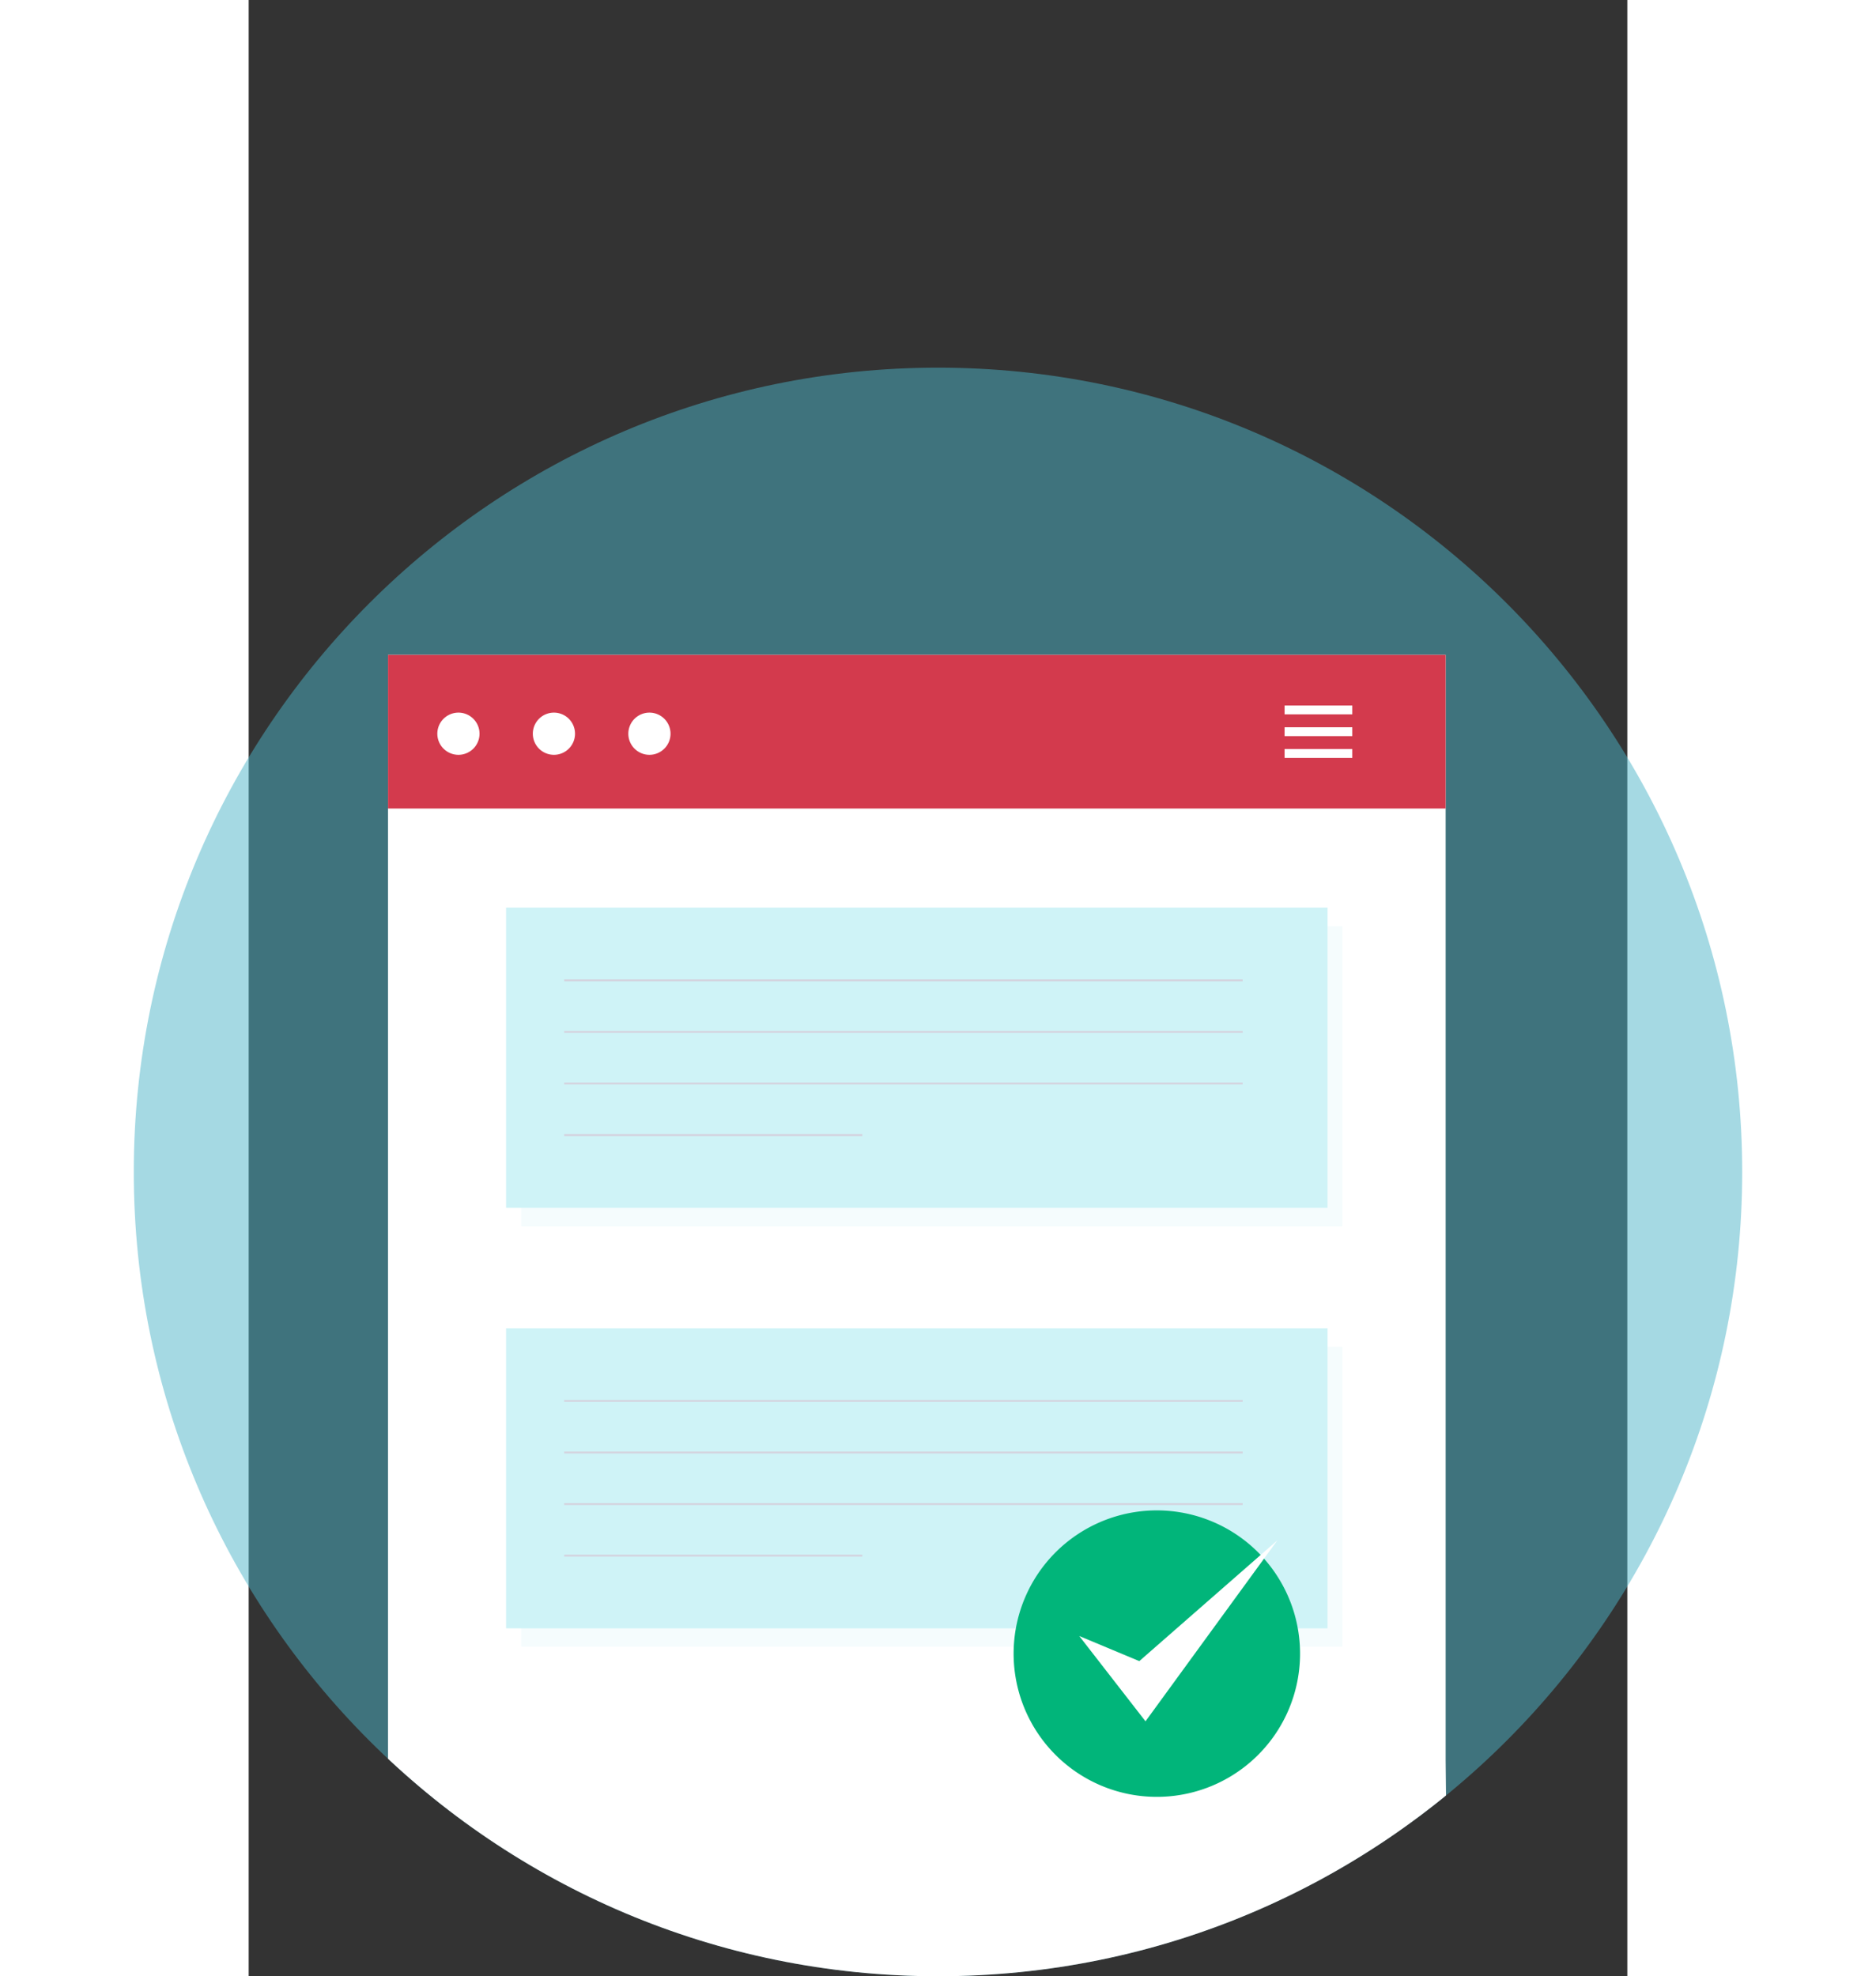
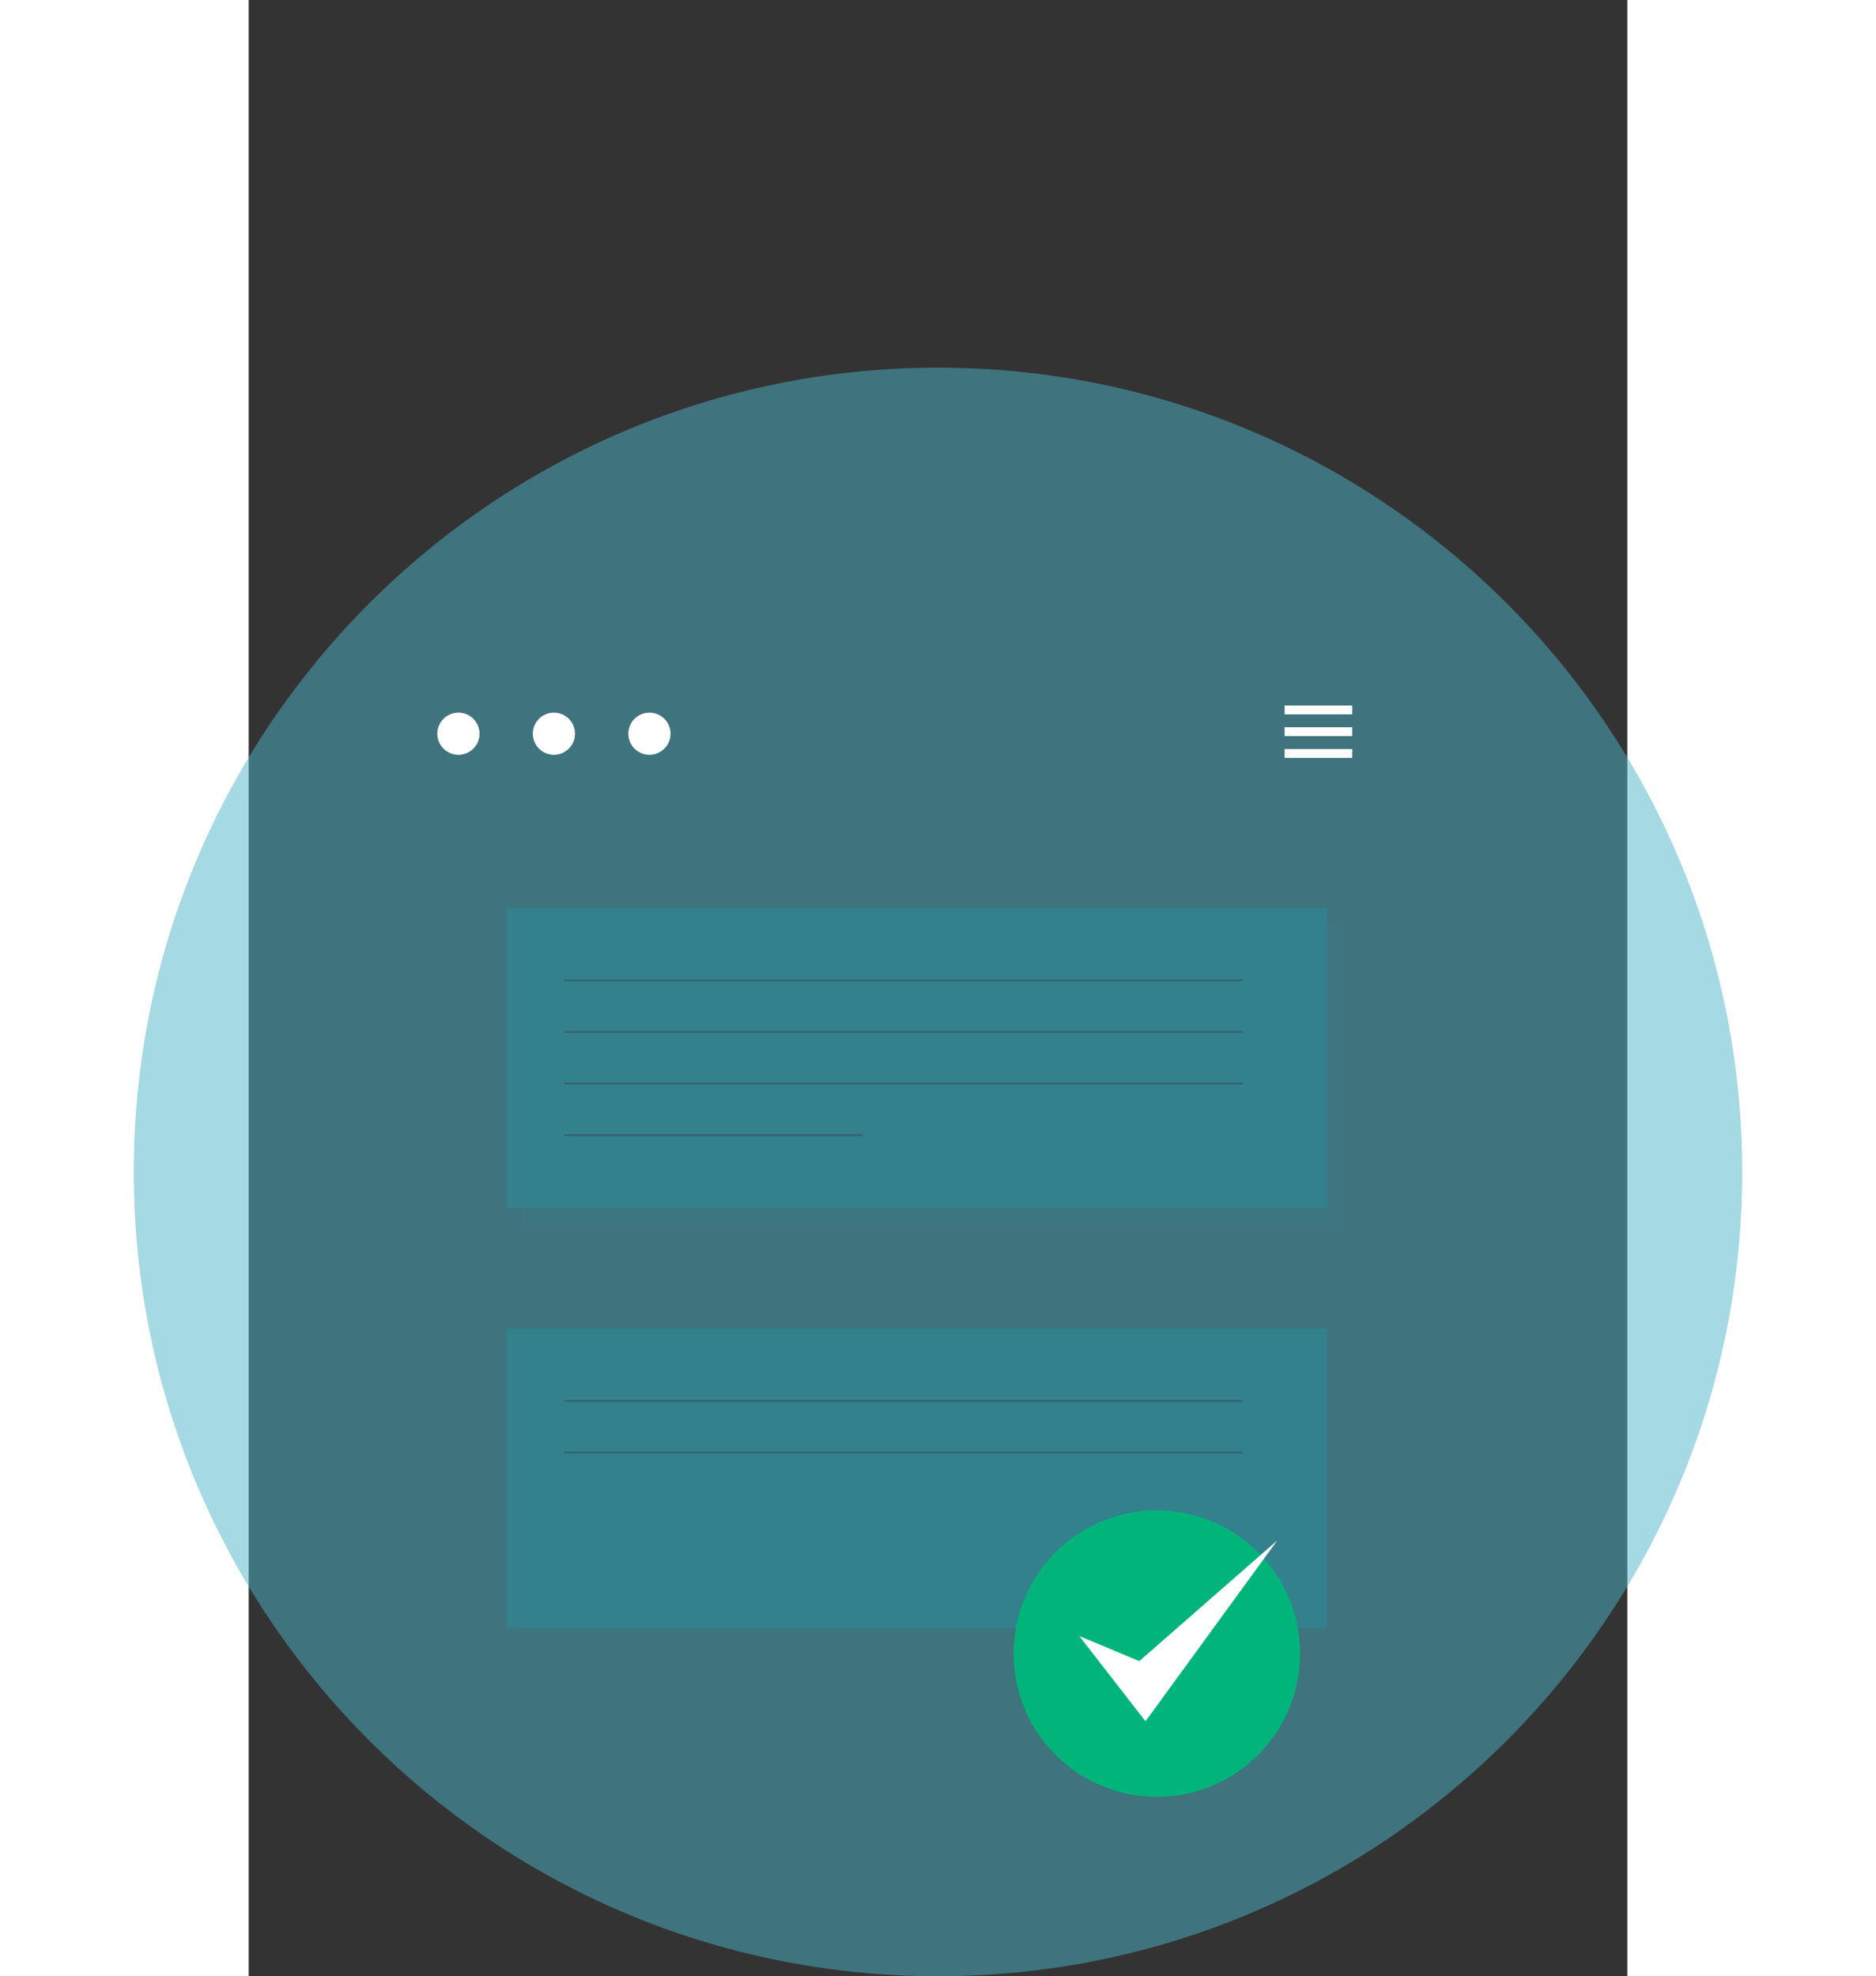
<svg xmlns="http://www.w3.org/2000/svg" xmlns:xlink="http://www.w3.org/1999/xlink" width="750" height="790" viewBox="50 -160 600 860">
  <rect x="50" y="-160" width="600" height="860" fill="#333333" stroke="none" />
  <defs>
    <clipPath id="clip-path">
      <rect id="Rectangle_1218" data-name="Rectangle 1218" width="700" height="699.976" fill="none" />
    </clipPath>
    <clipPath id="clip-path-2">
      <path id="Path_1449" data-name="Path 1449" d="M804.131,1122.052c0,193.3,156.7,350,350,350s350-156.7,350-350-156.7-350-350-350-350,156.7-350,350" transform="translate(-804.131 -772.056)" fill="none" />
    </clipPath>
    <clipPath id="clip-path-3">
      <rect id="Rectangle_1232" data-name="Rectangle 1232" width="364.074" height="138.68" fill="none" />
    </clipPath>
    <clipPath id="clip-path-4">
      <rect id="Rectangle_1229" data-name="Rectangle 1229" width="357.528" height="130.606" fill="none" />
    </clipPath>
    <clipPath id="clip-path-5">
      <rect id="Rectangle_1228" data-name="Rectangle 1228" width="357.515" height="130.601" fill="none" />
    </clipPath>
    <linearGradient id="linear-gradient" x1="-6.387" y1="23.823" x2="-6.38" y2="23.823" gradientUnits="objectBoundingBox">
      <stop offset="0" stop-color="#007e82" />
      <stop offset="0.058" stop-color="#00848a" />
      <stop offset="0.321" stop-color="#009cab" />
      <stop offset="0.572" stop-color="#00aec3" />
      <stop offset="0.805" stop-color="#00b9d2" />
      <stop offset="1" stop-color="#00bdd7" />
    </linearGradient>
    <linearGradient id="linear-gradient-2" x1="-6.369" y1="23.885" x2="-6.361" y2="23.885" xlink:href="#linear-gradient" />
    <clipPath id="clip-path-7">
      <line id="Line_94" data-name="Line 94" x2="295.308" fill="none" />
    </clipPath>
    <clipPath id="clip-path-8">
      <rect id="Rectangle_1238" data-name="Rectangle 1238" width="364.074" height="138.654" fill="none" />
    </clipPath>
    <clipPath id="clip-path-9">
-       <rect id="Rectangle_1235" data-name="Rectangle 1235" width="357.528" height="130.58" fill="none" />
-     </clipPath>
+       </clipPath>
    <linearGradient id="linear-gradient-3" x1="-6.387" y1="22.422" x2="-6.38" y2="22.422" xlink:href="#linear-gradient" />
    <linearGradient id="linear-gradient-4" x1="-6.369" y1="22.483" x2="-6.361" y2="22.483" xlink:href="#linear-gradient" />
  </defs>
  <g id="Group_1374" data-name="Group 1374" transform="translate(-967.375 -3107.782)">
    <g id="Group_1237" data-name="Group 1237" transform="translate(967.375 3107.793)" opacity="0.5">
      <g id="Group_1236" data-name="Group 1236">
        <g id="Group_1235" data-name="Group 1235" clip-path="url(#clip-path)">
          <path id="Path_1409" data-name="Path 1409" d="M1504.128,1122.053c0,193.3-156.7,350-350,350s-350-156.7-350-350,156.7-350,350-350,350,156.7,350,350" transform="translate(-804.131 -772.068)" fill="#4bb4c8" />
        </g>
      </g>
    </g>
    <g id="Group_1265" data-name="Group 1265" transform="translate(967.375 3107.782)" clip-path="url(#clip-path-2)">
-       <path id="Path_1444" data-name="Path 1444" d="M1306.49,819.577H846.2v581.158l461.411,5.379-1.12-105.33V819.577" transform="translate(-735.558 -694.597)" fill="#fff" />
-       <rect id="Rectangle_1223" data-name="Rectangle 1223" width="460.29" height="66.865" transform="translate(110.642 124.98)" fill="#d33a4d" />
      <path id="Path_1445" data-name="Path 1445" d="M872.721,838.311a9.18,9.18,0,1,1-9.179-9.179,9.177,9.177,0,0,1,9.179,9.179" transform="translate(-722.256 -679.022)" fill="#fff" />
      <path id="Path_1446" data-name="Path 1446" d="M888.524,838.311a9.18,9.18,0,1,1-9.179-9.179,9.179,9.179,0,0,1,9.179,9.179" transform="translate(-696.497 -679.022)" fill="#fff" />
      <path id="Path_1447" data-name="Path 1447" d="M904.328,838.311a9.18,9.18,0,1,1-9.181-9.179,9.179,9.179,0,0,1,9.181,9.179" transform="translate(-670.736 -679.022)" fill="#fff" />
      <rect id="Rectangle_1224" data-name="Rectangle 1224" width="29.461" height="3.858" transform="translate(500.84 147.014)" fill="#fff" />
      <rect id="Rectangle_1225" data-name="Rectangle 1225" width="29.461" height="3.858" transform="translate(500.84 156.482)" fill="#fff" />
      <rect id="Rectangle_1226" data-name="Rectangle 1226" width="29.461" height="3.858" transform="translate(500.84 165.953)" fill="#fff" />
      <g id="Group_1254" data-name="Group 1254" transform="translate(162.029 234.975)" opacity="0.19">
        <g id="Group_1253" data-name="Group 1253">
          <g id="Group_1252" data-name="Group 1252" clip-path="url(#clip-path-3)">
            <g id="Group_1247" data-name="Group 1247" transform="translate(6.546 8.074)" opacity="0.2">
              <g id="Group_1246" data-name="Group 1246">
                <g id="Group_1245" data-name="Group 1245" clip-path="url(#clip-path-4)">
                  <g id="Group_1244" data-name="Group 1244" transform="translate(0)">
                    <g id="Group_1243" data-name="Group 1243" clip-path="url(#clip-path-5)">
                      <rect id="Rectangle_1227" data-name="Rectangle 1227" width="357.515" height="130.601" fill="url(#linear-gradient)" />
                    </g>
                  </g>
                </g>
              </g>
            </g>
            <g id="Group_1249" data-name="Group 1249" transform="translate(0 0.008)">
              <g id="Group_1248" data-name="Group 1248" clip-path="url(#clip-path-5)">
                <rect id="Rectangle_1230" data-name="Rectangle 1230" width="357.515" height="130.6" transform="translate(0 0)" fill="url(#linear-gradient-2)" />
              </g>
            </g>
            <g id="Group_1251" data-name="Group 1251" transform="translate(25.264 31.639)">
              <g id="Group_1250" data-name="Group 1250" clip-path="url(#clip-path-7)">
-                 <path id="Path_1448" data-name="Path 1448" d="M875.345,873.43h0Z" transform="translate(-875.345 -873.43)" fill="#fff" />
+                 <path id="Path_1448" data-name="Path 1448" d="M875.345,873.43Z" transform="translate(-875.345 -873.43)" fill="#fff" />
              </g>
            </g>
            <line id="Line_95" data-name="Line 95" x2="295.308" transform="translate(25.264 31.639)" fill="none" stroke="#18144f" stroke-miterlimit="10" stroke-width="0.8" />
            <line id="Line_96" data-name="Line 96" x2="295.308" transform="translate(25.264 54.086)" fill="none" stroke="#18144f" stroke-miterlimit="10" stroke-width="0.8" />
            <line id="Line_97" data-name="Line 97" x2="295.308" transform="translate(25.264 76.532)" fill="none" stroke="#18144f" stroke-miterlimit="10" stroke-width="0.8" />
            <line id="Line_98" data-name="Line 98" x2="129.767" transform="translate(25.264 98.978)" fill="none" stroke="#18144f" stroke-miterlimit="10" stroke-width="0.8" />
          </g>
        </g>
      </g>
      <g id="Group_1264" data-name="Group 1264" transform="translate(162.029 417.997)" opacity="0.19">
        <g id="Group_1263" data-name="Group 1263">
          <g id="Group_1262" data-name="Group 1262" clip-path="url(#clip-path-8)">
            <g id="Group_1259" data-name="Group 1259" transform="translate(6.546 8.074)" opacity="0.2">
              <g id="Group_1258" data-name="Group 1258">
                <g id="Group_1257" data-name="Group 1257" clip-path="url(#clip-path-9)">
                  <g id="Group_1256" data-name="Group 1256" transform="translate(0 -0.01)">
                    <g id="Group_1255" data-name="Group 1255" clip-path="url(#clip-path-5)">
                      <rect id="Rectangle_1233" data-name="Rectangle 1233" width="357.515" height="130.601" fill="url(#linear-gradient-3)" />
                    </g>
                  </g>
                </g>
              </g>
            </g>
            <g id="Group_1261" data-name="Group 1261" transform="translate(0 -0.003)">
              <g id="Group_1260" data-name="Group 1260" clip-path="url(#clip-path-5)">
                <rect id="Rectangle_1236" data-name="Rectangle 1236" width="357.515" height="130.6" transform="translate(0 0)" fill="url(#linear-gradient-4)" />
              </g>
            </g>
            <line id="Line_99" data-name="Line 99" x2="295.308" transform="translate(25.264 31.629)" fill="none" stroke="#18144f" stroke-miterlimit="10" stroke-width="0.8" />
            <line id="Line_100" data-name="Line 100" x2="295.308" transform="translate(25.264 54.076)" fill="none" stroke="#18144f" stroke-miterlimit="10" stroke-width="0.8" />
-             <line id="Line_101" data-name="Line 101" x2="295.308" transform="translate(25.264 76.521)" fill="none" stroke="#18144f" stroke-miterlimit="10" stroke-width="0.8" />
-             <line id="Line_102" data-name="Line 102" x2="129.767" transform="translate(25.264 98.968)" fill="none" stroke="#18144f" stroke-miterlimit="10" stroke-width="0.8" />
          </g>
        </g>
      </g>
    </g>
    <path id="Path_1468" data-name="Path 1468" d="M1074.384,1023.463a62.33,62.33,0,1,1-62.328-62.329,62.33,62.33,0,0,1,62.328,62.329" transform="translate(400.562 2643.925)" fill="#01b57a" />
    <path id="Path_1469" data-name="Path 1469" d="M989.414,1044.83l-28.828-37.115,26.124,10.922,60.074-52.542Z" transform="translate(418.268 2652.012)" fill="#fff" />
  </g>
</svg>